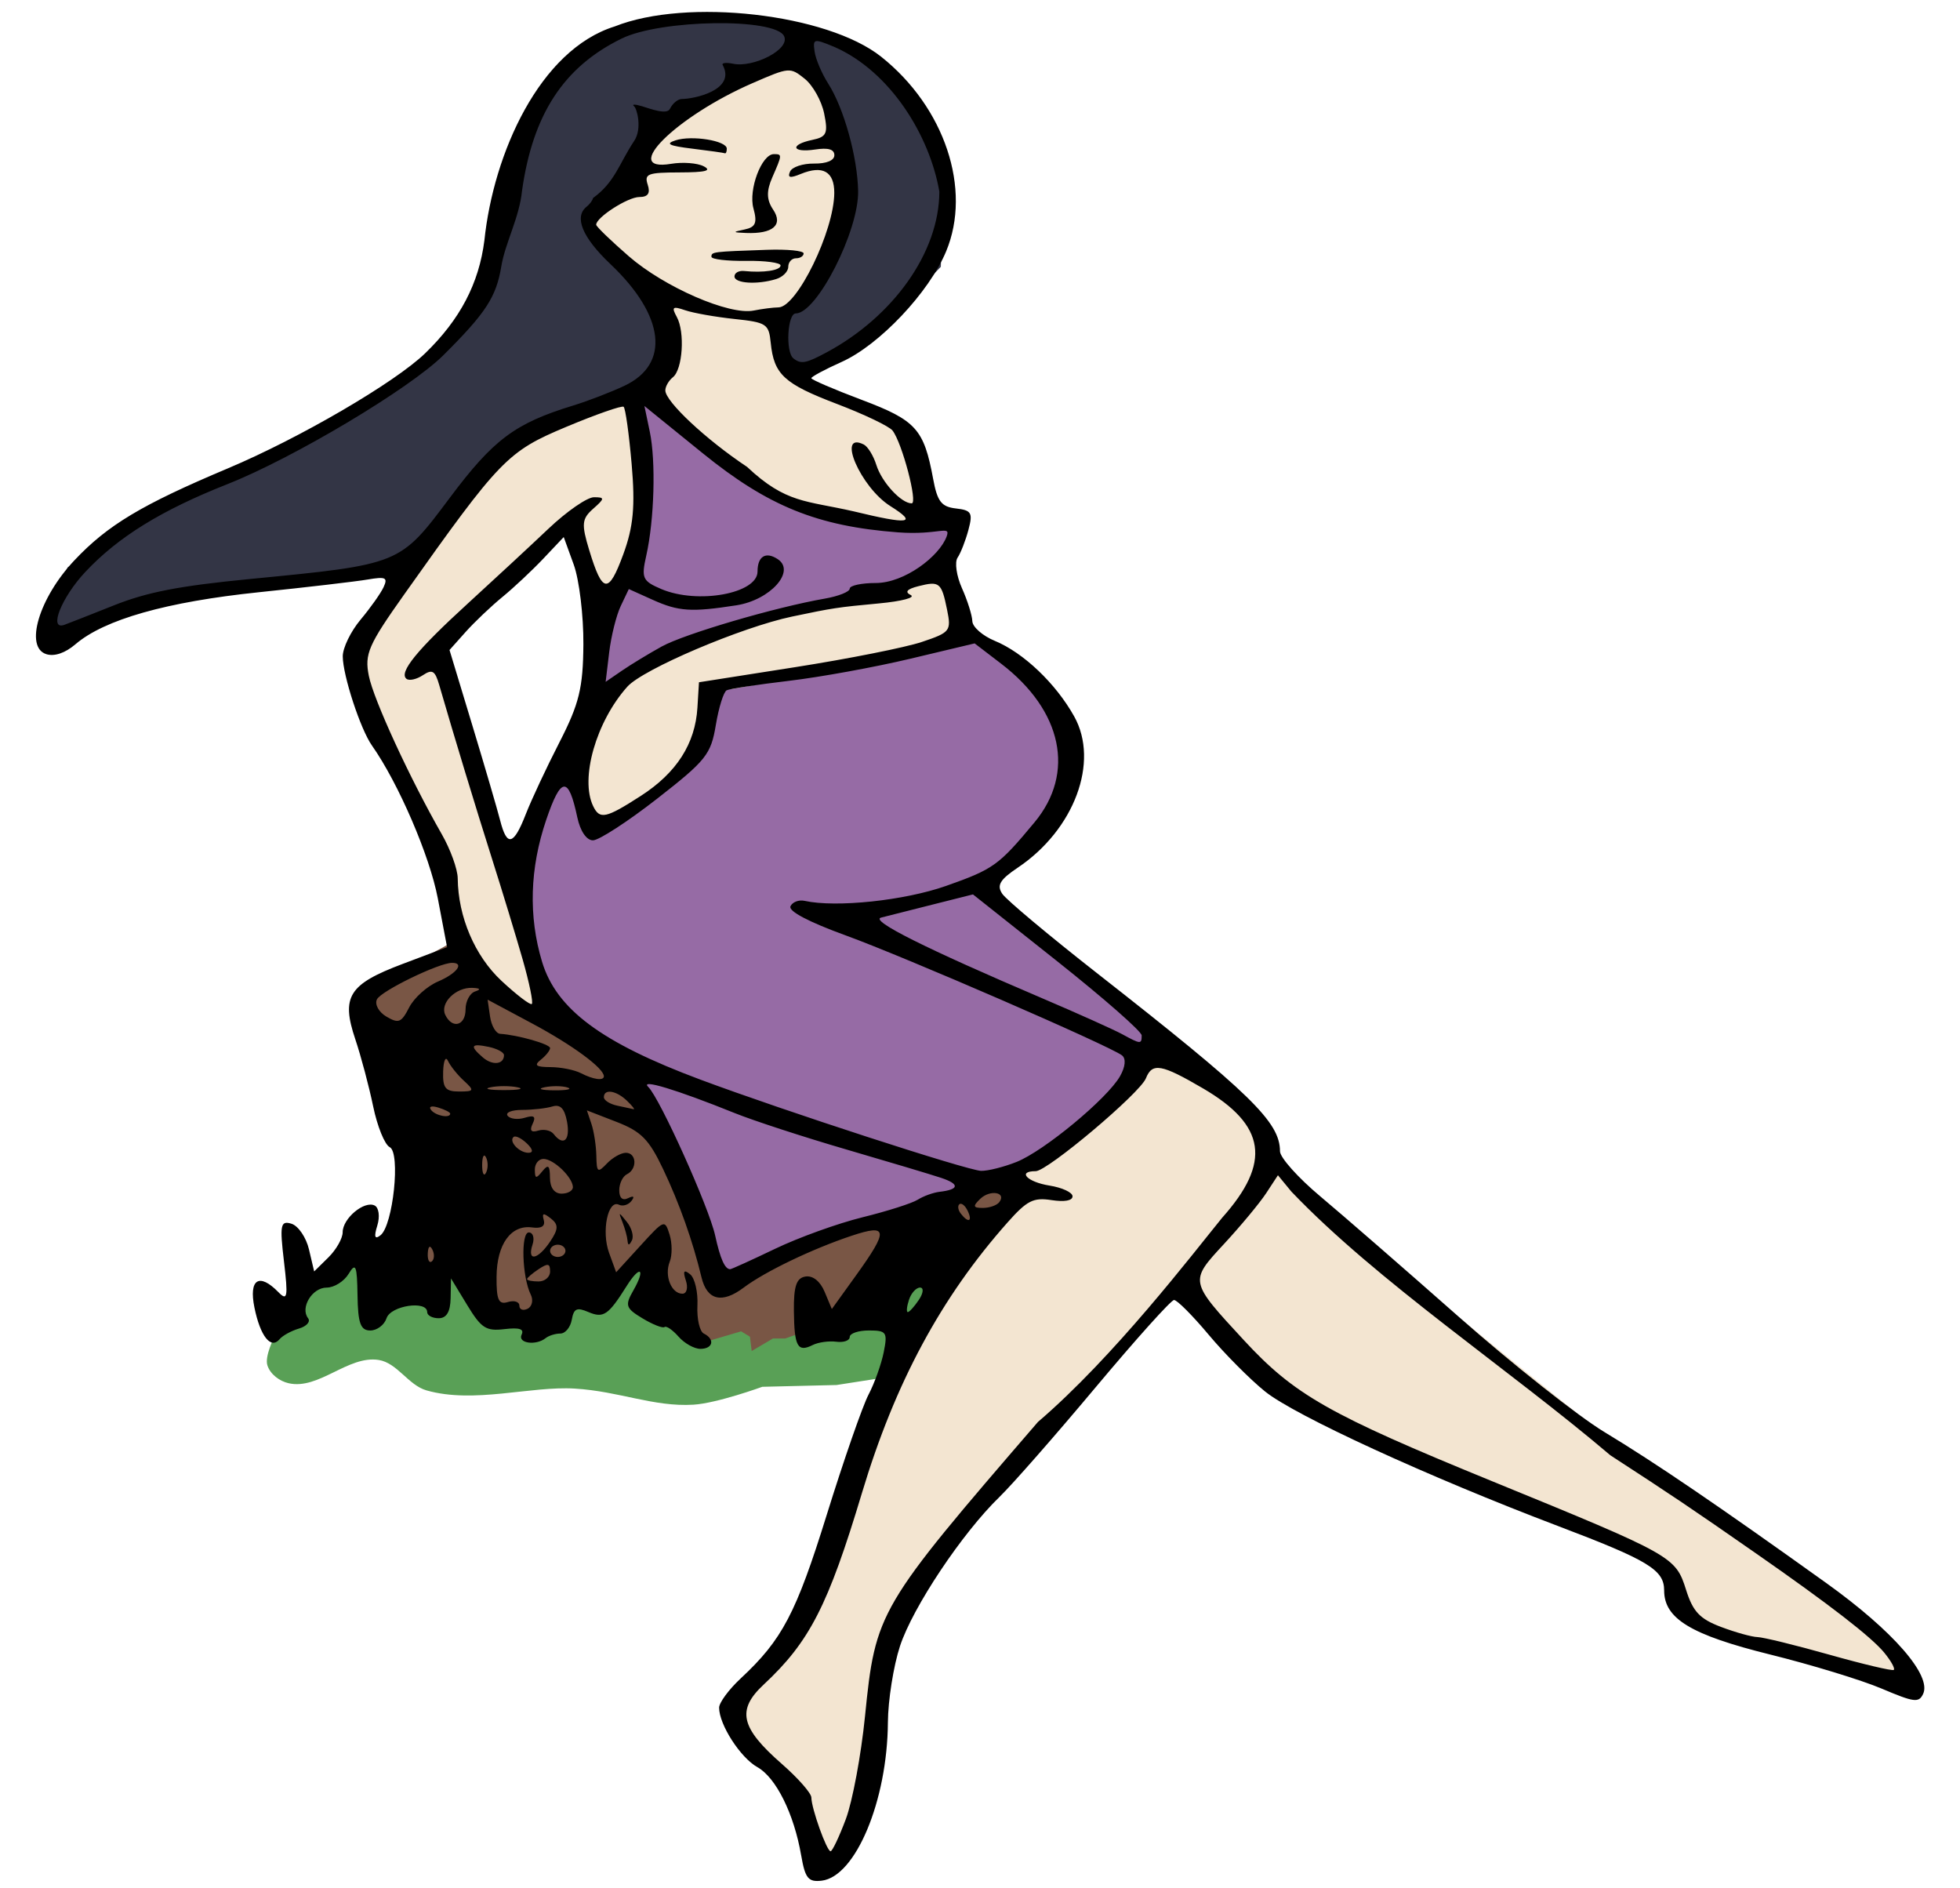
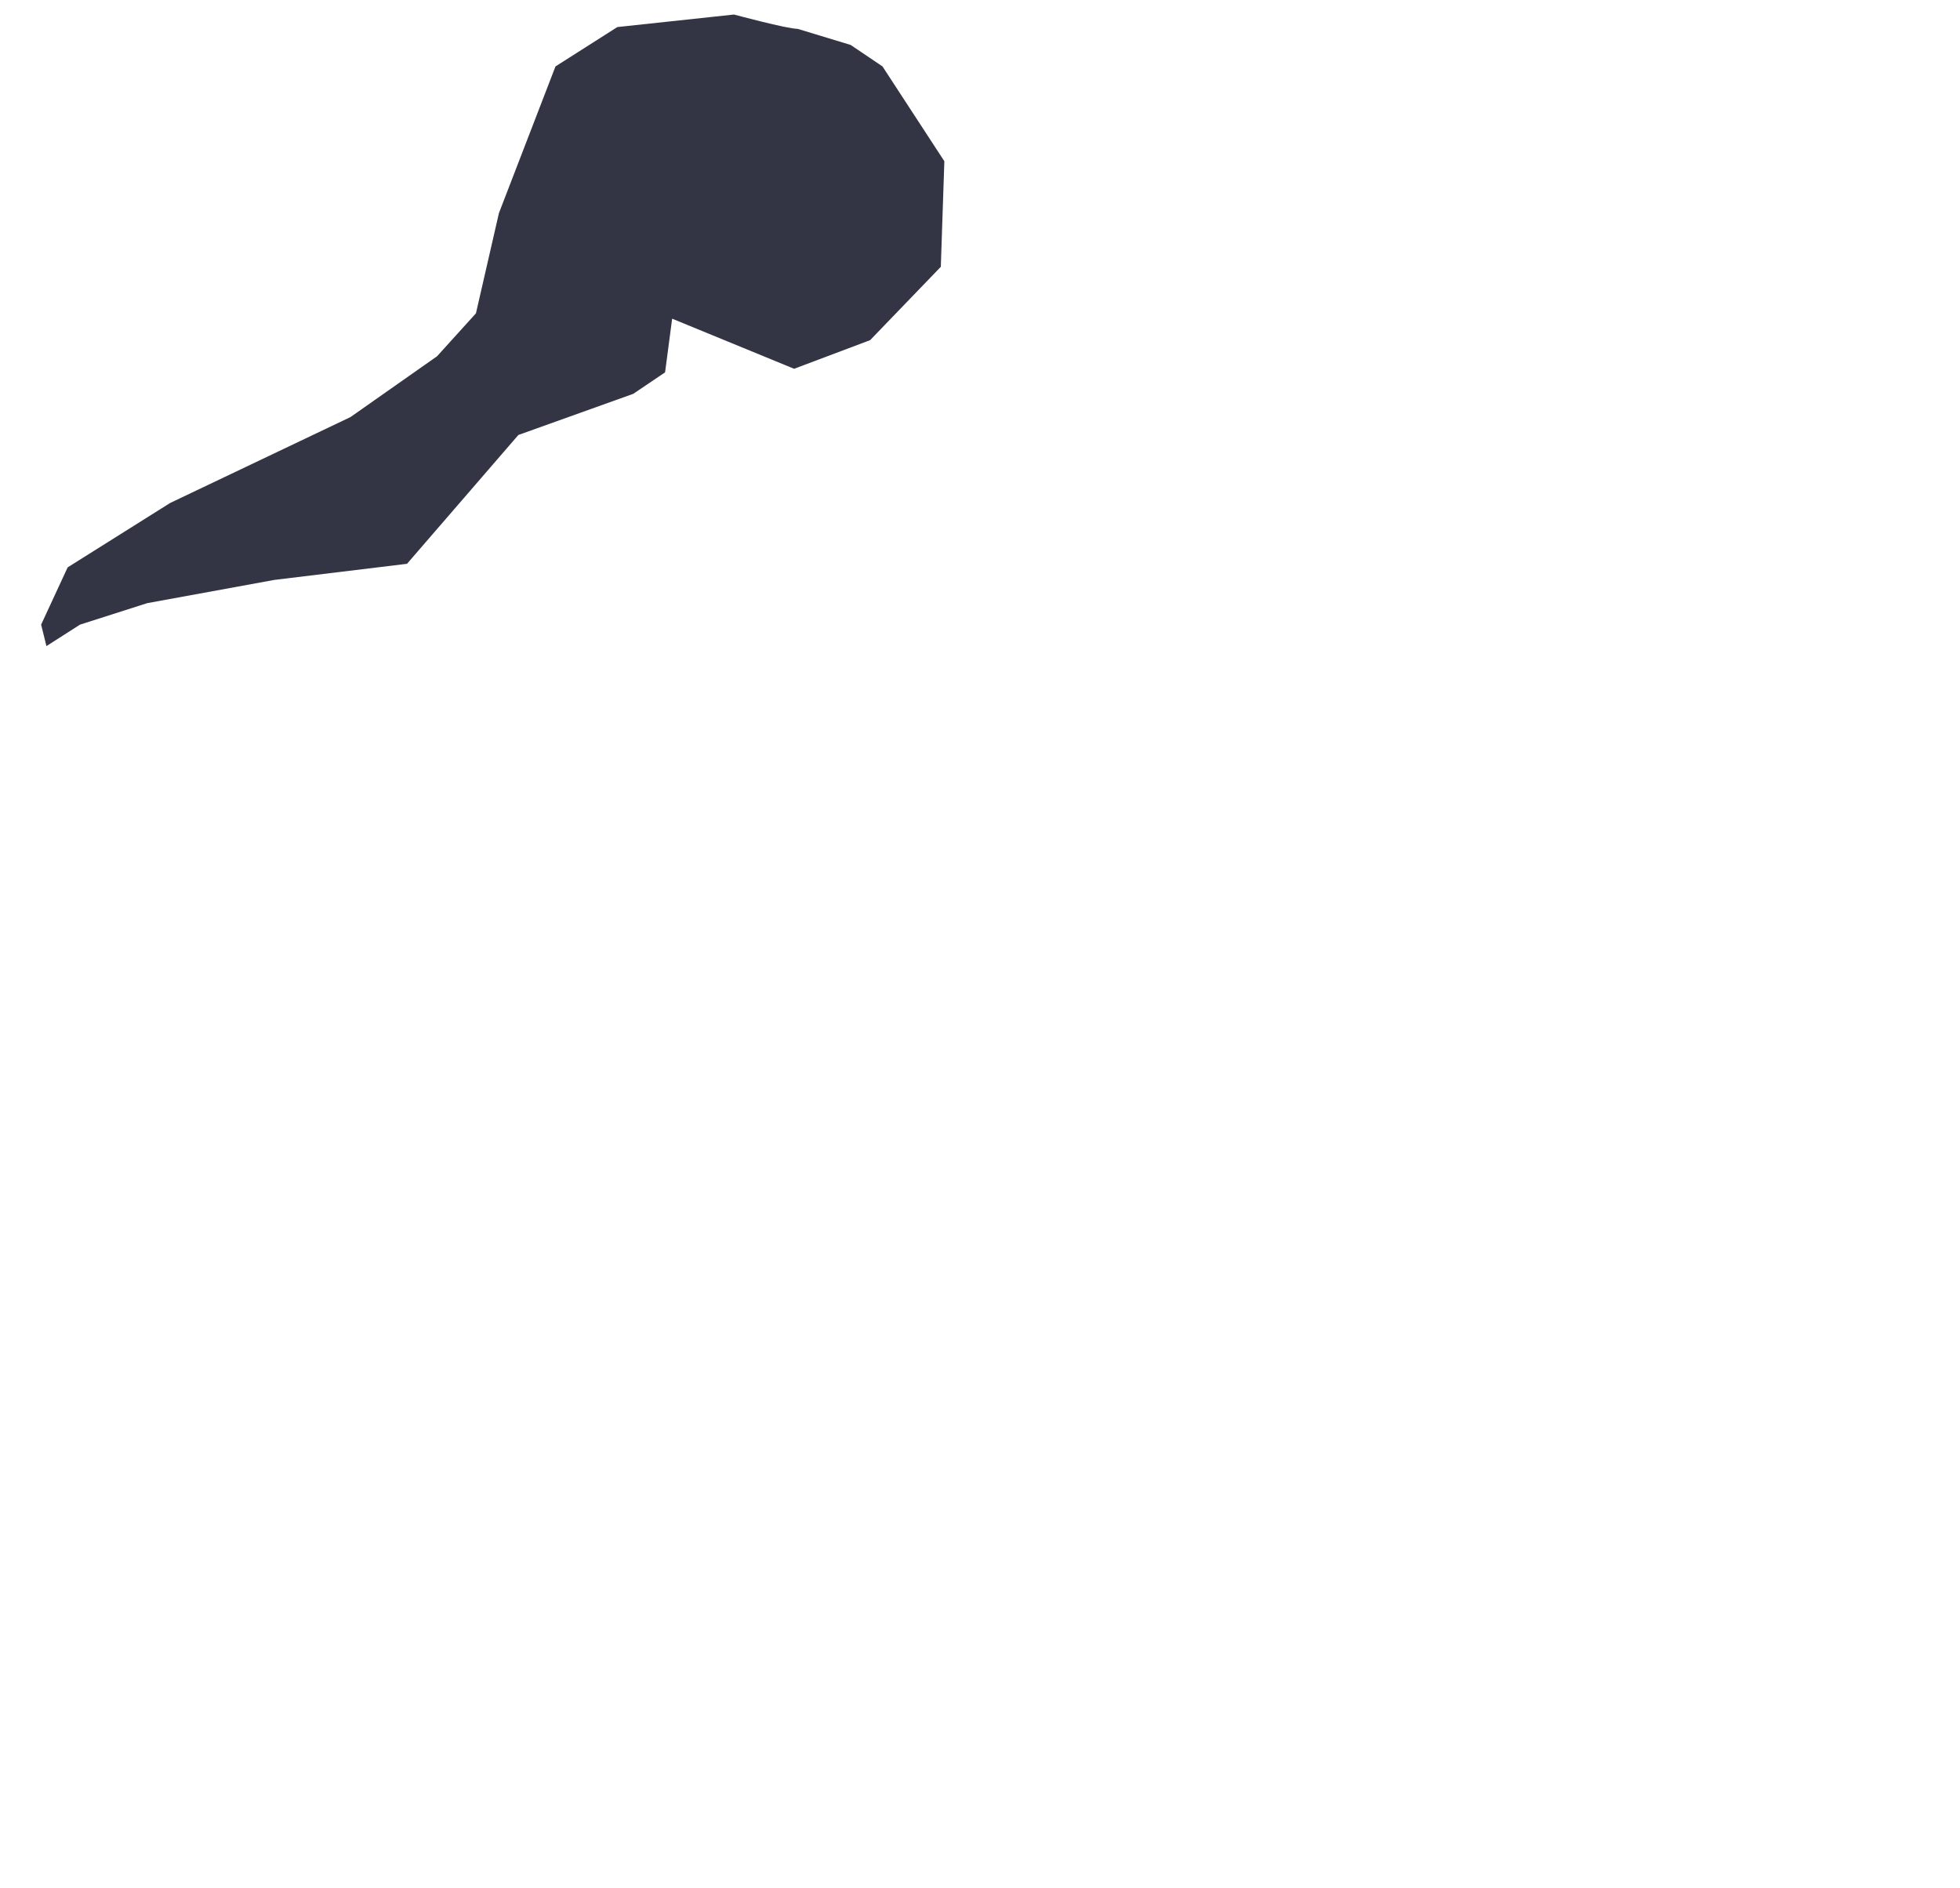
<svg xmlns="http://www.w3.org/2000/svg" version="1.1" viewBox="0 0 1090 1050">
  <g transform="translate(73.564 -160.78)">
    <g transform="matrix(.988 0 0 1 19.103 -4)">
      <path d="m355.18 180.82c-5.97 0-35.817-7.959-35.817-7.959l-65.664 6.964-34.822 21.888-31.837 81.583-12.934 55.715-21.888 23.878-48.751 33.827-101.48 47.756-57.705 35.817-14.924 31.837 2.985 11.939 18.903-11.939 37.807-11.939 71.634-12.934 74.619-8.954 62.68-71.634 64.669-22.883 17.908-11.939 3.98-29.847 68.649 27.858 42.781-15.919 39.797-40.792 1.99-58.7-34.822-52.73-17.908-11.939z" fill="#333545" fill-rule="evenodd" />
-       <path d="m355.18 195.74-43.776 19.898-44.771 25.868-29.847 52.73 35.817 34.822 7.959 42.781-29.847 14.924-57.705 20.893-63.675 81.583-25.868 39.797 22.883 63.675 29.847 61.685 7.959 34.822 19.898 23.878 33.827 19.898-13.929-38.802-33.827-118.39-14.924-44.771 2.985-12.934 59.695-54.72 11.939-5.97 12.934 69.644-21.888 64.669-20.893 45.766 4.975 57.705 23.878 38.802 45.766 29.847 156.2 47.756 47.756 12.934-20.893 28.853-56.71 87.553-38.802 114.42-44.771 63.675 12.934 22.883 19.898 19.898 14.924 41.786 13.929-4.975 21.888-58.7 6.964-63.674 38.802-59.695 101.48-117.4 26.863-21.888 25.868 43.776 51.736 32.832 72.629 32.832 86.558 32.832 35.817 21.888 5.97 22.883 66.659 21.888 65.664 17.908-20.893-26.863-57.705-46.761-109.44-76.608-135.31-108.45-22.883-19.898-19.898-17.908-7.959-25.868-64.669-53.725-57.705-45.766-25.868-25.868 25.868-27.858 21.888-49.746-49.746-57.705-15.919-10.944s-2.985-18.903-6.964-33.827-4.975-18.903-4.975-18.903l-8.954-26.863-6.964-26.863-51.736-19.898-16.914-14.924-2.985-23.878 0.995-4.975 19.898-22.883 13.929-33.827-0.995-40.792-11.939-27.858-8.954-17.908z" fill="#f3e5d1" fill-rule="evenodd" />
-       <path d="m263.65 388.75 1.99 66.659-20.893 51.736-4.975 42.781-31.837 60.69-11.939 66.659 13.929 34.822 14.924 26.863 31.837 22.883 49.746 104.47 1.99 10.944 60.69-24.873 65.664-19.898 44.771-16.914 55.715-40.792 20.893-27.858-50.741-52.73-45.766-35.817 30.842-24.873 20.893-40.792-26.863-52.73-29.847-21.888-23.878 8.954-52.73 9.949-59.695 10.944-15.919 0.995-1.99 31.837-26.863 27.858-30.842 19.898-12.934-24.873 3.98-23.878 13.929-28.853 43.776-26.863 62.68-21.888 56.71-8.954 24.873-8.954 9.949-30.842-29.847 4.975-48.751-5.97-25.868-11.939-35.817-26.863-31.837-29.847z" fill="#966ba5" fill-rule="evenodd" />
-       <path d="m156.2 691.21-50.741 26.863 33.827 78.598-12.934 84.568 44.771-19.898 9.949 34.822 30.842 2.985 22.883-19.898 13.929 7.959 23.878-23.878 3.98 27.858 26.863 22.883 11.939 10.944 64.669-15.919 43.776-8.954 58.7-72.629-22.883-1.99s-71.634 20.893-80.588 24.873c-8.954 3.98-60.69 28.853-60.69 28.853l-8.954 0.995-35.817-93.522-20.893-28.853-40.792-26.863-30.842-16.914-13.929-14.924-5.97-10.944z" fill="#795645" fill-rule="evenodd" />
-       <path d="m60.69 908.1 3.98-15.919 8.954-8.954 32.832-25.868 18.903 27.858 36.812-20.893 13.929 29.847 36.812 5.97 15.919-13.929 15.919 1.99 28.853-25.868s-2.985 23.878 0.995 25.868 24.873 23.878 24.873 23.878l23.878-6.964 4.975 2.985 0.995 7.959 11.939-6.964h6.964l16.914-5.97 62.68-41.786 4.975 16.914-18.903 35.817-10.944 16.914-25.868 3.98-41.786 0.995s-25.472 9.165-38.802 9.949c-22.381 1.316-41.566-7.426-66.659-8.954-25.093-1.528-56.76 8.56-83.573 0.995-10.184-2.873-16.41-15.268-26.863-16.914-17.242-2.715-33.717 16.787-50.741 12.934-5.053-1.143-10.286-4.887-11.939-9.949s3.98-15.919 3.98-15.919z" fill="#59a056" fill-rule="evenodd" />
-       <path d="m357.16 1196.5c-4.016-23.081-14.154-43.251-24.651-49.043-9.559-5.275-21.527-23.657-21.527-33.065 0-2.806 5.481-10.137 12.181-16.293 23.321-21.427 31.17-36.182 48.425-91.031 9.549-30.354 20.12-60.39 23.491-66.747 3.371-6.357 7.225-16.987 8.564-23.623 2.24-11.103 1.574-12.065-8.354-12.065-5.933 0-10.788 1.629-10.788 3.621 0 1.992-3.406 3.18-7.568 2.64-4.162-0.539-10.13 0.284-13.261 1.831-8.528 4.211-10.384 0.89-10.602-18.975-0.151-13.724 1.421-18.325 6.529-19.111 4.151-0.639 8.278 2.623 10.777 8.518l4.049 9.553 13.647-18.738c18.39-25.251 17.994-28.751-2.489-22.012-22.15 7.287-48.778 19.922-60.768 28.835-12.21 9.076-20.639 7.053-23.748-5.7-4.941-20.264-12.395-41.028-21.607-60.185-7.964-16.563-12.345-20.949-26.237-26.27l-16.677-6.388 2.563 7.532c1.41 4.142 2.651 12.131 2.76 17.753 0.177 9.229 0.754 9.643 5.941 4.259 3.16-3.279 7.963-5.962 10.674-5.962 6.075 0 6.533 9.038 0.605 11.924-2.379 1.158-4.325 5.172-4.325 8.92 0 4.283 1.855 5.911 4.993 4.383 3.118-1.518 3.818-0.933 1.863 1.558-1.721 2.194-4.884 3.135-7.028 2.091-6.216-3.027-9.941 14.843-5.568 26.718l3.993 10.843 13.666-14.793c13.444-14.553 13.71-14.654 16.401-6.208 1.504 4.722 1.542 11.546 0.083 15.165-3.116 7.734 0.927 17.761 7.162 17.761 2.401 0 3.275-3.287 1.941-7.305-1.776-5.35-1.141-6.293 2.373-3.525 2.638 2.079 4.494 9.884 4.123 17.344-0.372 7.461 1.253 14.503 3.61 15.651 6.405 3.119 5.166 8.498-1.957 8.498-3.433 0-8.959-3.057-12.281-6.792-3.322-3.736-6.867-6.14-7.878-5.343-1.012 0.797-6.583-1.37-12.382-4.816-9.518-5.656-10.021-7.167-5.179-15.539 7.115-12.303 3.833-14.407-3.784-2.426-10.324 16.236-13.014 18.031-21.602 14.409-6.456-2.722-8.148-1.932-9.276 4.33-0.76 4.213-3.651 7.659-6.426 7.659-2.775 0-6.505 1.15-8.289 2.555-5.462 4.303-15.838 2.836-13.524-1.913 1.556-3.195-1.204-4.078-9.684-3.097-10.367 1.199-13.006-0.491-20.959-13.418l-9.099-14.79-0.216 11.073c-0.147 7.496-2.311 11.073-6.702 11.073-3.568 0-6.487-1.533-6.487-3.407 0-6.682-20.543-3.623-22.876 3.407-1.244 3.748-5.363 6.814-9.154 6.814-5.473 0-6.952-4.033-7.184-19.59-0.247-16.613-1.006-18.425-4.986-11.924-2.581 4.216-8.156 7.666-12.39 7.666-8.153 0-15.022 11.197-10.447 17.029 1.494 1.904-0.813 4.489-5.126 5.744-4.313 1.256-9.221 3.915-10.905 5.91-4.91 5.814-10.864-1.585-14.17-17.61-3.255-15.775 2.669-19.508 13.514-8.518 5.062 5.129 5.497 2.739 3.113-17.112-2.444-20.354-1.948-22.825 4.206-20.965 3.837 1.16 8.285 7.603 9.884 14.318l2.907 12.209 8.022-7.805c4.412-4.293 8.022-10.592 8.022-13.998 0-7.68 12.146-17.706 17.997-14.857 2.38 1.159 3.058 6.155 1.508 11.104-1.986 6.339-1.459 7.947 1.785 5.441 7.091-5.478 11.388-45.975 5.198-48.989-2.807-1.367-7.001-11.567-9.32-22.668-2.319-11.101-6.843-27.899-10.053-37.331-8.067-23.7-3.7-30.592 26.511-41.848l25.149-9.37-5.222-27.143c-4.555-23.675-22.22-64.171-37.073-84.985-6.467-9.062-16.364-38.909-16.428-49.539-0.043-4.718 4.478-13.917 10.014-20.442 5.536-6.525 11.372-14.668 12.969-18.096 2.485-5.333 1.19-5.944-8.984-4.232-6.538 1.1-34.073 4.28-61.187 7.067-52.036 5.349-86.964 15.138-103.3 28.952-5.73 4.845-11.756 6.88-16.302 5.506-12.487-3.775-4.195-31.296 15.718-52.172 18.746-19.652 37.86-30.97 86.451-51.188 40.323-16.778 93.974-47.696 111-63.965 19.622-18.754 30.278-38.816 33.346-62.778 5.104-48.4 31.085-105.98 73.387-119 40.572-15.963 119.52-7.074 149.99 16.888 35.741 28.105 51.101 73.627 36.516 108.22-9.632 22.846-37.592 52.071-58.802 61.462-9.386 4.156-17.065 8.226-17.065 9.046 0 0.819 12.774 6.244 28.385 12.056 30.551 11.372 34.999 16.236 40.18 43.938 2.355 12.592 4.648 15.531 12.829 16.448 8.76 0.982 9.608 2.42 7.033 11.924-1.61 5.944-4.353 12.881-6.095 15.415-1.742 2.534-0.631 10.2 2.469 17.035 3.099 6.835 5.721 15.071 5.825 18.302 0.104 3.231 5.796 8.159 12.649 10.95 16.144 6.577 34.359 23.706 44.694 42.029 14.285 25.326 0.048 62.998-31.78 84.098-10.054 6.665-11.929 9.798-8.703 14.54 2.262 3.324 26.195 23.132 53.184 44.017 86.678 67.073 103.13 82.892 103.13 99.161 0 3.467 10.217 14.752 22.704 25.079 12.487 10.327 47.491 40.404 77.785 66.838 30.295 26.434 67.27 55.339 82.167 64.234 28.65 17.106 63.849 40.772 124.79 83.899 37.617 26.623 59.547 51.459 54.531 61.758-2.428 4.985-5.006 4.651-23.322-3.021-11.325-4.744-39.582-13.274-62.792-18.954-44.49-10.889-59.63-19.928-59.63-35.6 0-11.49-8.725-16.724-59.804-35.872-72.928-27.339-148.04-61.416-164.81-74.774-8.469-6.743-22.777-20.97-31.798-31.615-9.021-10.645-17.778-19.32-19.461-19.278-1.683 0.042-21.541 21.889-44.13 48.55-22.588 26.66-46.914 54.063-54.058 60.896-21.017 20.102-48.94 61.463-56.086 83.076-3.649 11.037-6.703 30.094-6.787 42.349-0.298 43.557-18.206 85.84-37.29 88.039-7.525 0.867-9.297-1.3-11.522-14.085zm25.151-20.158c3.737-9.838 8.587-35.518 10.777-57.067 5.938-58.415 7.267-60.651 97.365-163.78 42.814-36.159 87.057-93.387 103.69-113.56 27.776-30.734 24.687-51.41-10.741-71.898-23.442-13.557-28.625-14.465-32.18-5.641-3.352 8.322-55.402 51.655-62.045 51.655-10.616 0-4.765 6.032 7.766 8.006 7.136 1.124 12.974 3.807 12.974 5.962 0 2.441-4.484 3.237-11.893 2.111-10.169-1.545-13.737 0.245-24.619 12.35-37.493 41.71-63.392 89.232-82.015 150.49-19.053 62.669-29.5 82.797-55.314 106.57-15.333 14.119-13.055 24.02 10.138 44.065 9.166 7.922 16.677 16.354 16.69 18.738 0.043 6.083 8.654 29.887 10.823 29.887 0.985 0 4.849-8.049 8.586-17.887zm584.48-92.564c-7.276-8.749-30.688-26.646-72.281-55.257-36.546-25.139-46.667-31.873-81.869-54.477-56.658-47.607-131.21-96.605-179.55-146.64l-7.562-9.092-6.594 9.944c-3.627 5.469-14.287 18.159-23.689 28.199-19.655 20.989-19.738 20.592 11.183 53.658 28.335 30.3 47.794 41.227 139.18 78.155 102.59 41.453 103.73 42.084 109.67 60.683 3.842 12.021 7.713 16.078 19.568 20.51 8.129 3.039 17.404 5.591 20.612 5.671 3.208 0.081 21.402 4.484 40.43 9.787 19.028 5.302 35.347 9.117 36.264 8.477 0.917-0.639-1.497-4.967-5.365-9.617zm-761.83-199.08c-4.883-9.724-5.68-34.577-1.109-34.577 2.392 0 3.331 3.066 2.087 6.814-3.181 9.582 2.981 8.484 9.949-1.772 4.668-6.872 4.752-9.423 0.424-12.776-4.293-3.324-5.124-3.134-4.021 0.921 0.912 3.351-1.353 4.741-6.577 4.037-11.887-1.601-19.851 9.294-20.006 27.371-0.112 12.916 1.138 15.691 6.349 14.115 3.568-1.079 6.487-0.173 6.487 2.011s2.079 2.96 4.62 1.723c2.541-1.237 3.35-4.777 1.799-7.867zm218.46 2.9c2.557-3.764 2.851-6.814 0.656-6.814-2.185 0-4.99 3.066-6.234 6.814-1.244 3.748-1.54 6.814-0.657 6.814 0.883 0 3.688-3.066 6.234-6.814zm-207.58-15.749c0-4.527-1.174-4.76-6.487-1.286-3.568 2.333-6.487 4.82-6.487 5.528 0 0.707 2.919 1.286 6.487 1.286 3.568 0 6.487-2.487 6.487-5.528zm126.72-12.663c13.19-6.257 35.319-14.134 49.176-17.504 13.856-3.37 27.823-7.765 31.036-9.767 3.213-2.002 8.743-3.976 12.289-4.386 11.156-1.29 11.467-4.287 0.807-7.783-5.659-1.856-29.75-8.981-53.535-15.834-23.785-6.853-52.003-15.949-62.707-20.214-32.631-13.003-53.436-19.216-48.533-14.494 6.551 6.309 34.159 66.875 37.649 82.594 2.894 13.034 5.475 18.764 8.453 18.764 0.761 0 12.175-5.12 25.365-11.377zm-192.96 0.517c-1.38-2.718-2.405-1.911-2.612 2.058-0.186 3.591 0.834 5.604 2.271 4.472 1.437-1.132 1.591-4.071 0.342-6.53zm74.889 0.639c0-1.874-1.946-3.407-4.325-3.407-2.379 0-4.325 1.533-4.325 3.407 0 1.874 1.946 3.407 4.325 3.407 2.378 0 4.325-1.533 4.325-3.407zm226.37-22.292c-1.409-2.892-3.489-4.527-4.622-3.634-1.133 0.893-0.778 3.259 0.79 5.257 4.264 5.436 6.757 4.38 3.832-1.624zm17.784-4.728c4.333-5.523-5.083-7.202-10.666-1.901-4.345 4.125-4.08 5.073 1.417 5.073 3.719 0 7.881-1.427 9.249-3.172zm-239.97-8.469c-0.208-5.509-10.92-15.615-16.556-15.615-2.711 0-4.899 2.683-4.863 5.962 0.057 5.095 0.676 5.219 4.258 0.852 3.303-4.026 4.206-3.243 4.258 3.691 0.043 5.529 2.478 8.801 6.553 8.801 3.568 0 6.425-1.661 6.349-3.691zm-48.894-16.467c-1.2-2.342-2.181-0.426-2.181 4.259 0 4.685 0.982 6.601 2.181 4.259 1.2-2.342 1.2-6.175 0-8.518zm298.64 2.523c15.444-6.07 50.991-35.157 58.202-47.626 3.072-5.312 3.49-9.891 1.065-11.669-7.588-5.564-122.29-54.754-155.36-66.628-20.893-7.501-32.449-13.515-31.186-16.231 1.103-2.373 4.682-3.732 7.952-3.02 17.719 3.858 56.219-0.155 79.583-8.294 26.768-9.326 29.667-11.385 49.857-35.403 23.05-27.421 15.665-62.11-18.767-88.158l-14.959-11.316-36.235 8.531c-19.929 4.692-50.63 10.217-68.224 12.276-17.594 2.06-33.393 4.429-35.108 5.264-1.715 0.835-4.468 9.531-6.117 19.325-2.753 16.353-5.449 19.695-33.037 40.96-16.521 12.735-32.772 23.154-36.113 23.154-3.655 0-7.171-5.116-8.829-12.846-4.953-23.098-9.172-22.746-17.489 1.458-9.266 26.969-10.06 53.638-2.347 78.895 8.059 26.391 33.341 44.991 89.093 65.544 47.23 17.411 150.41 50.542 158.03 50.744 3.797 0.101 12.791-2.131 19.988-4.96zm-275.64-10.272c-3.009-2.856-6.361-4.491-7.449-3.634-2.999 2.363 3.094 8.826 8.321 8.826 2.868 0 2.539-1.955-0.872-5.193zm22.594-12.047c-1.379-7.406-3.771-9.873-8.254-8.518-3.471 1.05-11.132 1.908-17.025 1.908-5.892 0-9.563 1.466-8.157 3.258 1.406 1.792 5.751 2.292 9.655 1.112 5.274-1.595 6.407-0.725 4.406 3.382-1.829 3.754-0.822 4.963 3.137 3.766 3.206-0.969 7.114-0.125 8.684 1.877 5.535 7.056 9.473 3.518 7.553-6.786zm-65.753-4.541c0-0.736-3.02-2.252-6.711-3.368-3.849-1.163-5.585-0.592-4.069 1.339 2.539 3.237 10.781 4.788 10.781 2.029zm99.466-7.178c-6.026-5.721-12.974-6.767-12.974-1.953 0 1.736 3.406 3.858 7.568 4.715 4.162 0.857 8.293 1.736 9.178 1.953 0.886 0.217-0.812-1.905-3.773-4.715zm-91.744-11.073c-3.626-3.279-7.666-8.262-8.978-11.073-1.312-2.811-2.538-0.128-2.726 5.962-0.281 9.15 1.277 11.073 8.978 11.073 8.504 0 8.743-0.522 2.727-5.962zm30.119 3.614c-4.162-0.857-10.974-0.857-15.136 0-4.162 0.857-0.757 1.558 7.568 1.558s11.73-0.701 7.568-1.558zm28.192 0.114c-2.928-0.933-8.766-0.99-12.974-0.126-4.207 0.864-1.812 1.627 5.324 1.697 7.136 0.07 10.578-0.637 7.65-1.571zm20.46-6.244c0-4.501-17.68-17.365-40.288-29.313l-25.153-13.293 1.367 9.359c0.752 5.147 3.313 9.484 5.692 9.637 10.002 0.642 28.11 5.749 28.11 7.928 0 1.296-2.335 4.196-5.189 6.445-4.036 3.18-2.835 4.1 5.406 4.141 5.827 0.027 13.514 1.538 17.082 3.355 7.05 3.589 12.974 4.385 12.974 1.742zm-56.22-11.767c0-1.545-3.892-3.61-8.649-4.59-10.002-2.061-10.821-0.576-3.243 5.884 5.436 4.635 11.893 3.933 11.893-1.293zm358.94-10.959c0-2.172-21.368-20.703-47.484-41.18l-47.484-37.231-22.791 5.671c-12.535 3.119-25.561 6.373-28.948 7.231-6.4 1.621 24.941 17.124 90.487 44.76 20.218 8.524 40.598 17.569 45.289 20.099 10.374 5.594 10.93 5.627 10.93 0.651zm-396.07-29.967c10.54-4.444 15.063-10.364 7.934-10.385-7.402-0.021-40.063 15.661-42.336 20.329-1.354 2.779 1.05 7.083 5.342 9.565 6.904 3.992 8.384 3.399 12.843-5.143 2.772-5.31 10.07-11.775 16.217-14.367zm15.502 15.461c0-4.528 2.433-9.007 5.406-9.952 3.442-1.094 2.849-1.816-1.633-1.987-9.333-0.357-18.353 8.554-15.204 15.019 3.928 8.063 11.431 6.042 11.431-3.08zm32.104-27.828c-3.756-12.959-11.512-38.126-17.235-55.927-9.227-28.695-21.335-68.075-29.687-96.548-2.37-8.079-3.892-8.98-9.25-5.477-3.527 2.306-7.666 3.206-9.198 1.999-4.457-3.511 5.874-16.038 34.588-41.941 14.733-13.292 35.167-32.014 45.408-41.606s21.732-17.439 25.537-17.439c6.186 0 6.14 0.677-0.435 6.4-6.41 5.579-6.697 8.528-2.244 22.997 7.462 24.249 10.86 24.685 19.14 2.458 5.75-15.435 6.822-26.784 4.753-50.313-1.47-16.71-3.5-31.035-4.512-31.832-1.012-0.797-15.53 4.218-32.261 11.144-33.154 13.725-37.171 17.826-91.145 93.051-20.33 28.334-22.488 33.235-20.011 45.441 2.703 13.315 23.109 57.08 41.05 88.038 4.887 8.432 8.928 19.472 8.98 24.533 0.221 21.432 9.63 43.195 24.65 57.02 8.467 7.793 16.139 13.583 17.048 12.866 0.909-0.716-1.419-11.905-5.174-24.864zm1.765-80.628c3.136-7.964 11.673-25.978 18.97-40.032 11.117-21.41 13.301-30.247 13.474-54.512 0.112-15.928-2.33-35.859-5.429-44.291l-5.635-15.331-11.407 11.924c-6.274 6.559-16.669 16.188-23.099 21.398-6.431 5.211-15.763 13.977-20.738 19.481l-9.045 10.008 12.826 41.844c7.055 23.014 14.109 46.827 15.676 52.917 3.818 14.835 7.574 13.947 14.408-3.407zm64.762-10.221c20.116-12.802 30.634-28.991 31.874-49.059l0.873-14.137 54.319-8.427c29.875-4.635 61.87-10.927 71.099-13.982 16.005-5.299 16.663-6.126 14.24-17.891-3.135-15.218-4.229-16.109-16.13-13.133-6.455 1.614-7.862 3.207-4.344 4.92 2.894 1.409-5.007 3.476-17.808 4.658-23.36 2.157-25.952 2.545-48.958 7.319-28.458 5.906-83.916 29.23-92.757 39.011-17.566 19.434-26.71 51.027-19.22 66.404 3.695 7.587 7.091 6.867 26.812-5.684zm11.794-83.09c12.867-7.024 63.982-21.853 91.751-26.618 7.73-1.327 14.055-3.823 14.055-5.548 0-1.725 6.596-3.136 14.657-3.136 16.146 0 35.845-14.834 39.919-25.938 2.416-6.585-4.569-0.514-27.45-2.23-45.256-3.394-73.056-14.514-109.77-43.908l-32.912-26.349 3.018 14.29c3.482 16.485 2.547 49.001-1.982 68.893-2.856 12.548-2.136 14.134 8.438 18.593 20.43 8.614 54.188 2.56 54.188-9.718 0-8.497 4.633-11.302 11.381-6.89 10.306 6.739-4.203 22.73-23.284 25.661-25.34 3.893-32.526 3.432-47.026-3.019l-13.521-6.015-4.527 9.387c-2.49 5.163-5.425 16.771-6.522 25.795l-1.994 16.408 9.231-6.248c5.077-3.436 15.136-9.471 22.352-13.41zm-308.45-22.837c18.813-7.408 36.811-10.856 76.684-14.69 84.862-8.161 84.254-7.916 112.53-45.249 24.515-32.372 36.638-41.324 69.363-51.217 8.325-2.517 21.322-7.462 28.883-10.989 25.879-12.073 22.72-39.02-7.937-67.702-15.762-14.747-20.57-26.197-13.378-31.863 1.784-1.405 3.412-3.577 3.617-4.827 12.401-8.871 14.697-19.172 23.166-31.759 4.622-6.793 1.56-17.996-0.016-19.238-1.576-1.242 0.465-1.251 4.534-0.021 4.736 1.432 13.911 4.899 15.615 1.401 1.463-3.005 4.478-5.464 6.698-5.464 6.562 0 30.397-4.766 23.131-18.648-1.099-1.401 1.521-1.822 5.824-0.936 11.144 2.296 32.221-7.917 28.592-15.368-5.006-10.278-69.259-9.345-91.397 1.327-32.594 15.713-50.058 42.079-56.119 84.729-1.503 14.857-9.423 28.859-11.62 41.761-2.85 17.23-8.652 26.045-32.68 49.651-18.824 18.494-84.402 57.163-121.52 71.656-37.205 14.527-61.488 29.349-79.969 48.813-13.411 14.124-20.835 32.534-11.875 29.448 1.813-0.625 14.359-5.492 27.879-10.816zm437.11-55.246c-16.752-10.402-30.476-41.8-14.97-34.25 2.273 1.107 5.473 6.243 7.111 11.414 3.035 9.582 13.985 21.326 19.883 21.326 3.575 0-5.368-33.587-10.779-40.485-1.849-2.357-15.897-9.002-31.217-14.768-29.864-11.238-35.549-16.416-37.344-34.008-1.078-10.563-2.322-11.369-20.507-13.278-10.648-1.118-23.103-3.301-27.679-4.85-7.069-2.394-7.773-1.833-4.685 3.736 4.672 8.426 3.308 29.183-2.203 33.525-2.34 1.843-4.254 5.133-4.254 7.312 0 6.191 22.91 27.37 46.014 42.538 22.024 20.438 33.12 18.639 59.939 24.711 31.392 7.519 36.373 6.816 20.691-2.922zm-35.708-85.559c36.921-19.638 63.231-55.134 63.303-89.311-5.459-31.248-27.582-66.724-58.93-80.393-11.867-4.835-12.317-4.732-11.282 2.559 0.593 4.177 4.048 12.193 7.678 17.815 8.782 13.599 16.426 40.7 16.816 59.622 0.458 22.194-23.211 68.14-35.102 68.14-4.713 0-5.863 21.422-1.341 24.985 4.268 3.363 7.067 2.856 18.859-3.416zm-27.259-24.929c10.393-0.091 31.326-42.496 31.418-63.644 0.052-11.902-6.498-15.576-18.833-10.565-6.108 2.481-7.581 2.162-6.065-1.312 1.102-2.524 7.165-4.529 13.474-4.455 7.053 0.082 11.471-1.71 11.471-4.656 0-3.272-3.426-4.274-10.812-3.162-13.167 1.983-14.523-2.682-1.556-5.353 8.03-1.655 8.907-3.596 6.625-14.673-1.447-7.022-6.383-15.723-10.97-19.337-8.237-6.489-8.6-6.459-29.329 2.447-43.047 18.494-74.92 49.686-45.856 44.876 6.541-1.083 14.812-0.461 18.38 1.381 4.743 2.449 1.074 3.363-13.65 3.401-17.993 0.047-19.896 0.778-17.875 6.866 1.573 4.739 0.134 6.814-4.73 6.814-6.451 0-24.29 11.316-24.29 15.408 0 0.979 8.271 8.877 18.38 17.551 20.064 17.217 56.572 32.893 70.275 30.176 4.757-0.943 11.032-1.736 13.944-1.762zm-24.755-17.231c0-1.956 2.433-3.308 5.406-3.003 10.912 1.116 20.542-0.328 20.542-3.082 0-1.555-8.758-2.705-19.462-2.555-10.704 0.15-19.461-0.877-19.461-2.283 0-2.752 0.525-2.817 31.355-3.87 11.298-0.386 20.542 0.518 20.542 2.01 0 1.492-1.946 2.712-4.325 2.712-2.379 0-4.325 2.136-4.325 4.746 0 2.61-3.078 5.677-6.841 6.814-10.706 3.236-23.432 2.428-23.432-1.488zm5.669-26.088c6.226-1.27 7.251-3.679 4.999-11.754-2.899-10.397 4.622-30.148 11.48-30.148 4.778 0 4.765 0.21-0.841 12.878-3.404 7.694-3.286 12.483 0.446 17.977 5.806 8.546-0.121 13.589-15.266 12.989-7.626-0.303-7.723-0.532-0.818-1.941zm-29.454-44.952c-13.147-1.583-15.399-2.693-9.387-4.624 9.209-2.958 28.847 0.198 28.847 4.636 0 1.671-0.487 2.82-1.081 2.554-0.595-0.266-8.865-1.421-18.38-2.566zm-36.418 607.22c-0.186-2.189-1.462-6.788-2.83-10.221-2.366-5.932-2.244-5.94 2.469-0.15 2.726 3.35 4 7.949 2.83 10.221-1.535 2.981-2.222 3.023-2.468 0.15z" />
    </g>
  </g>
</svg>